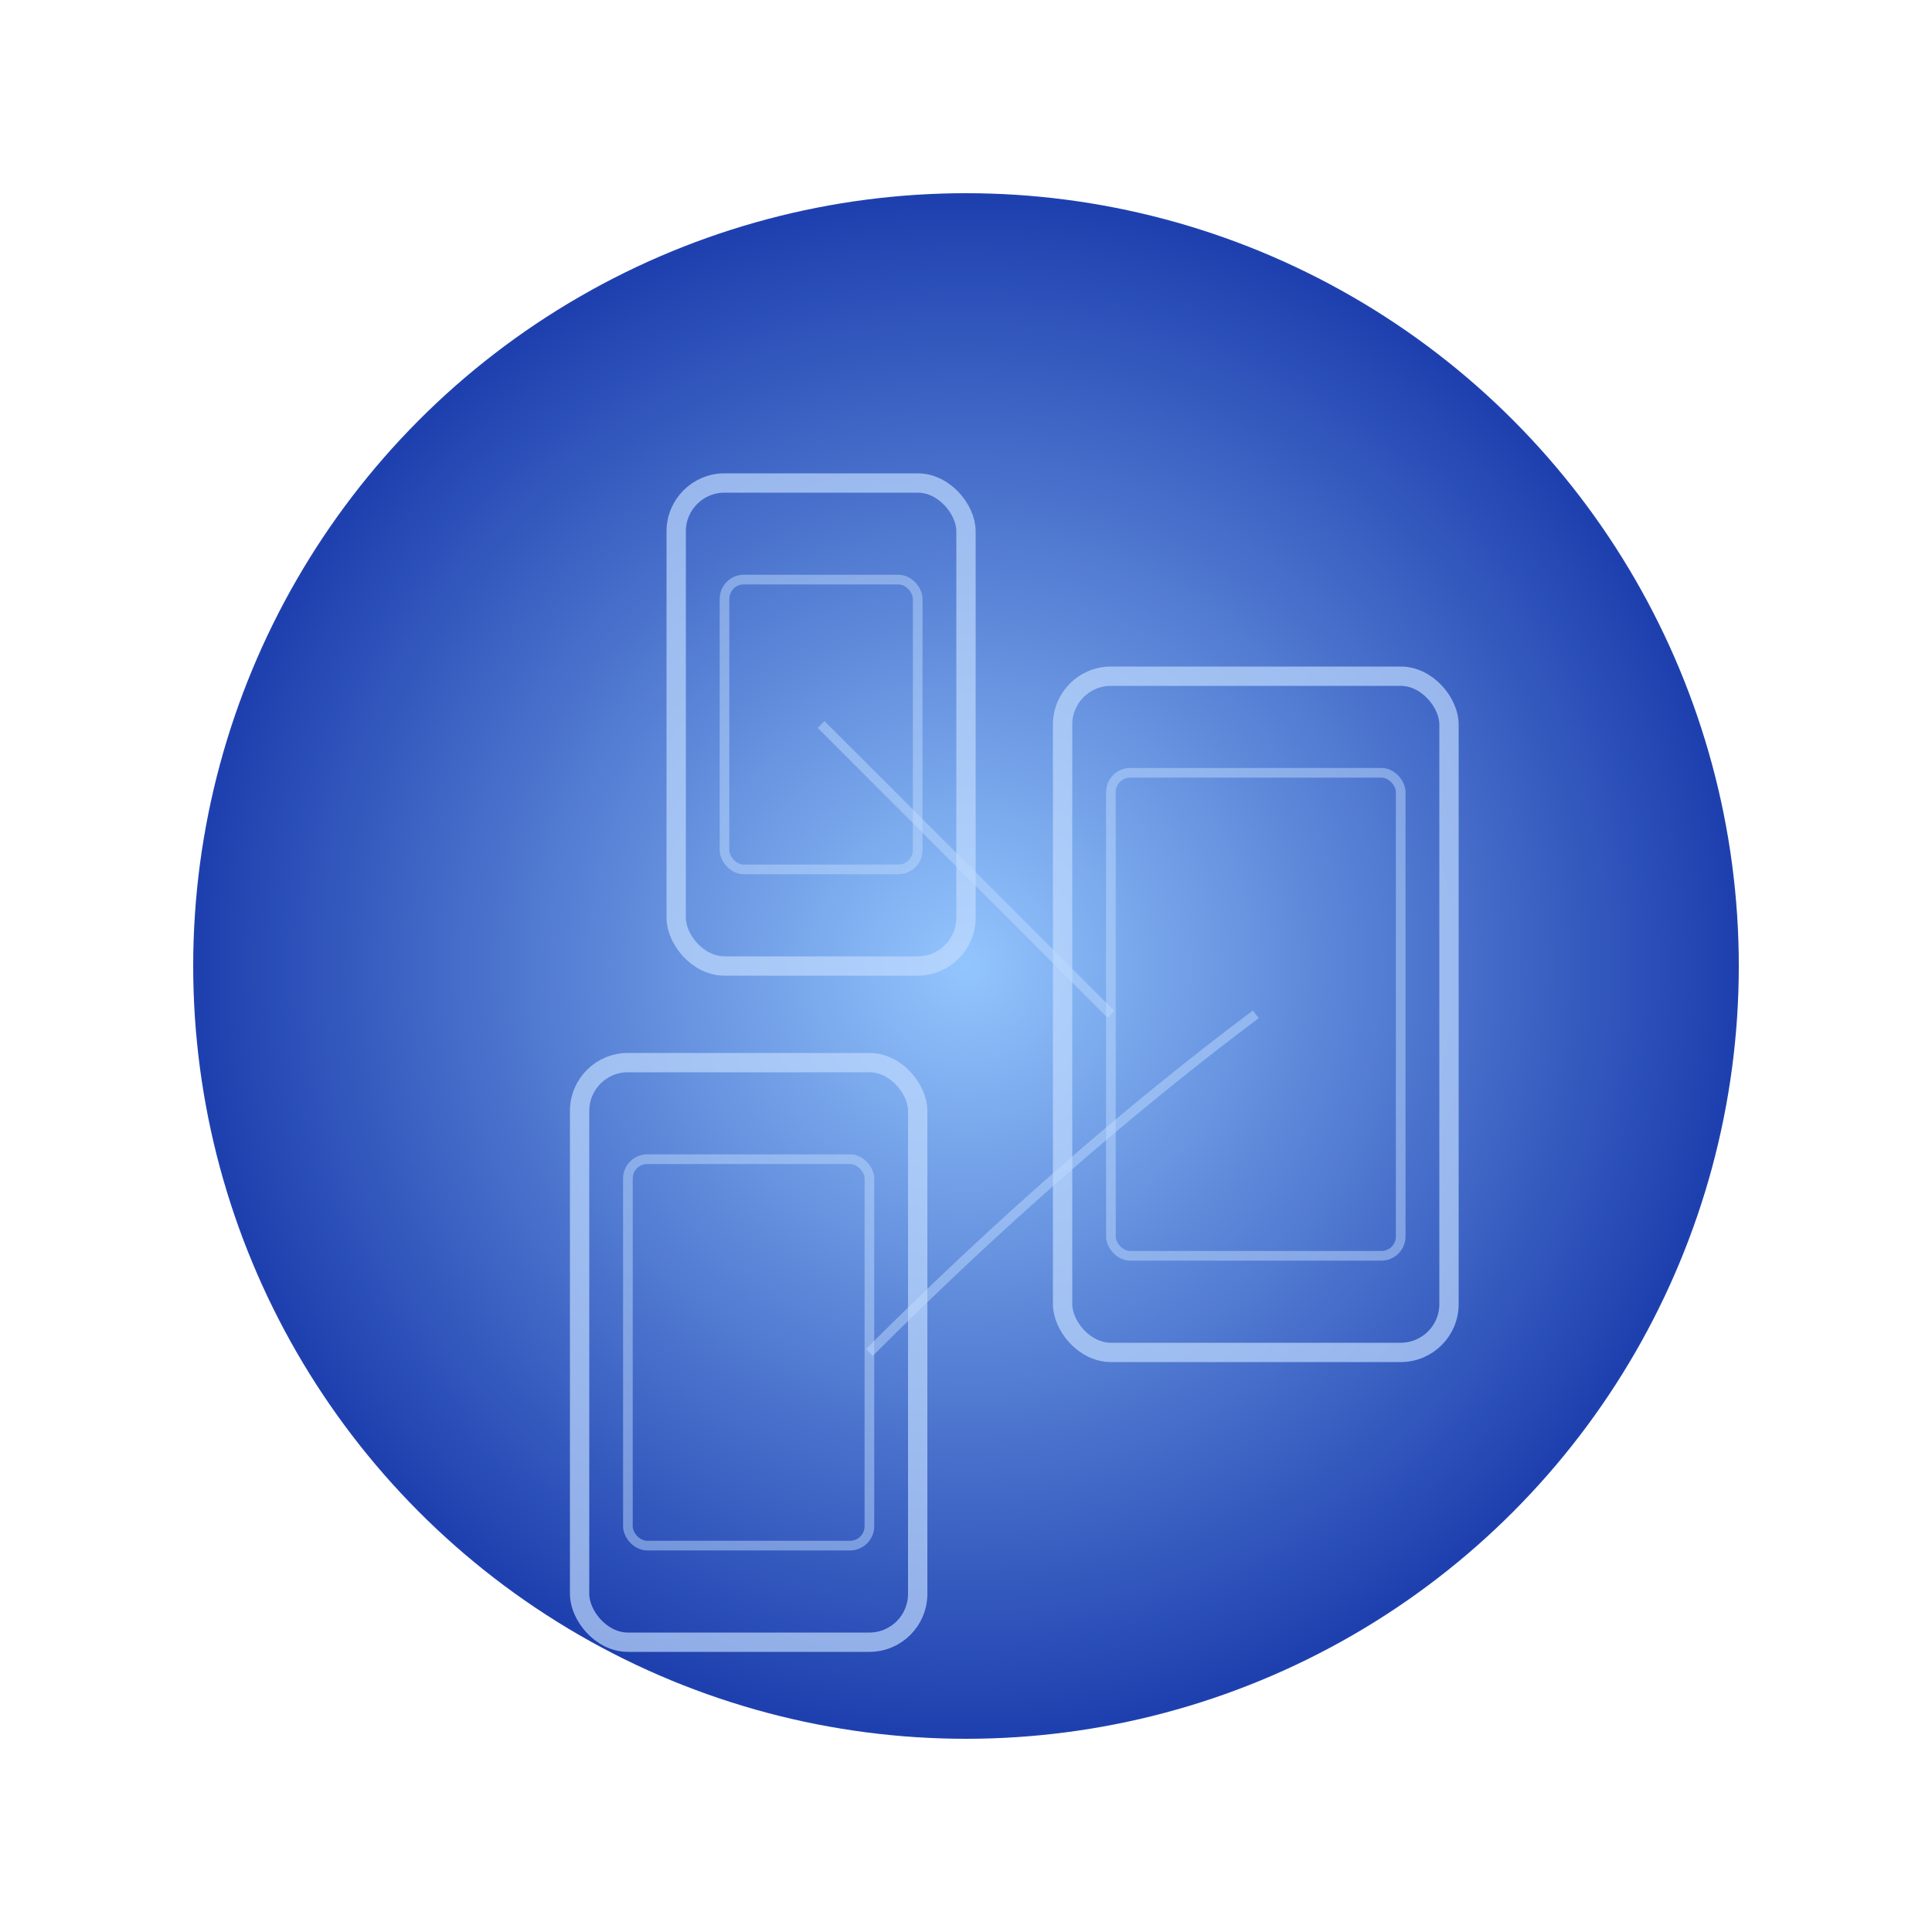
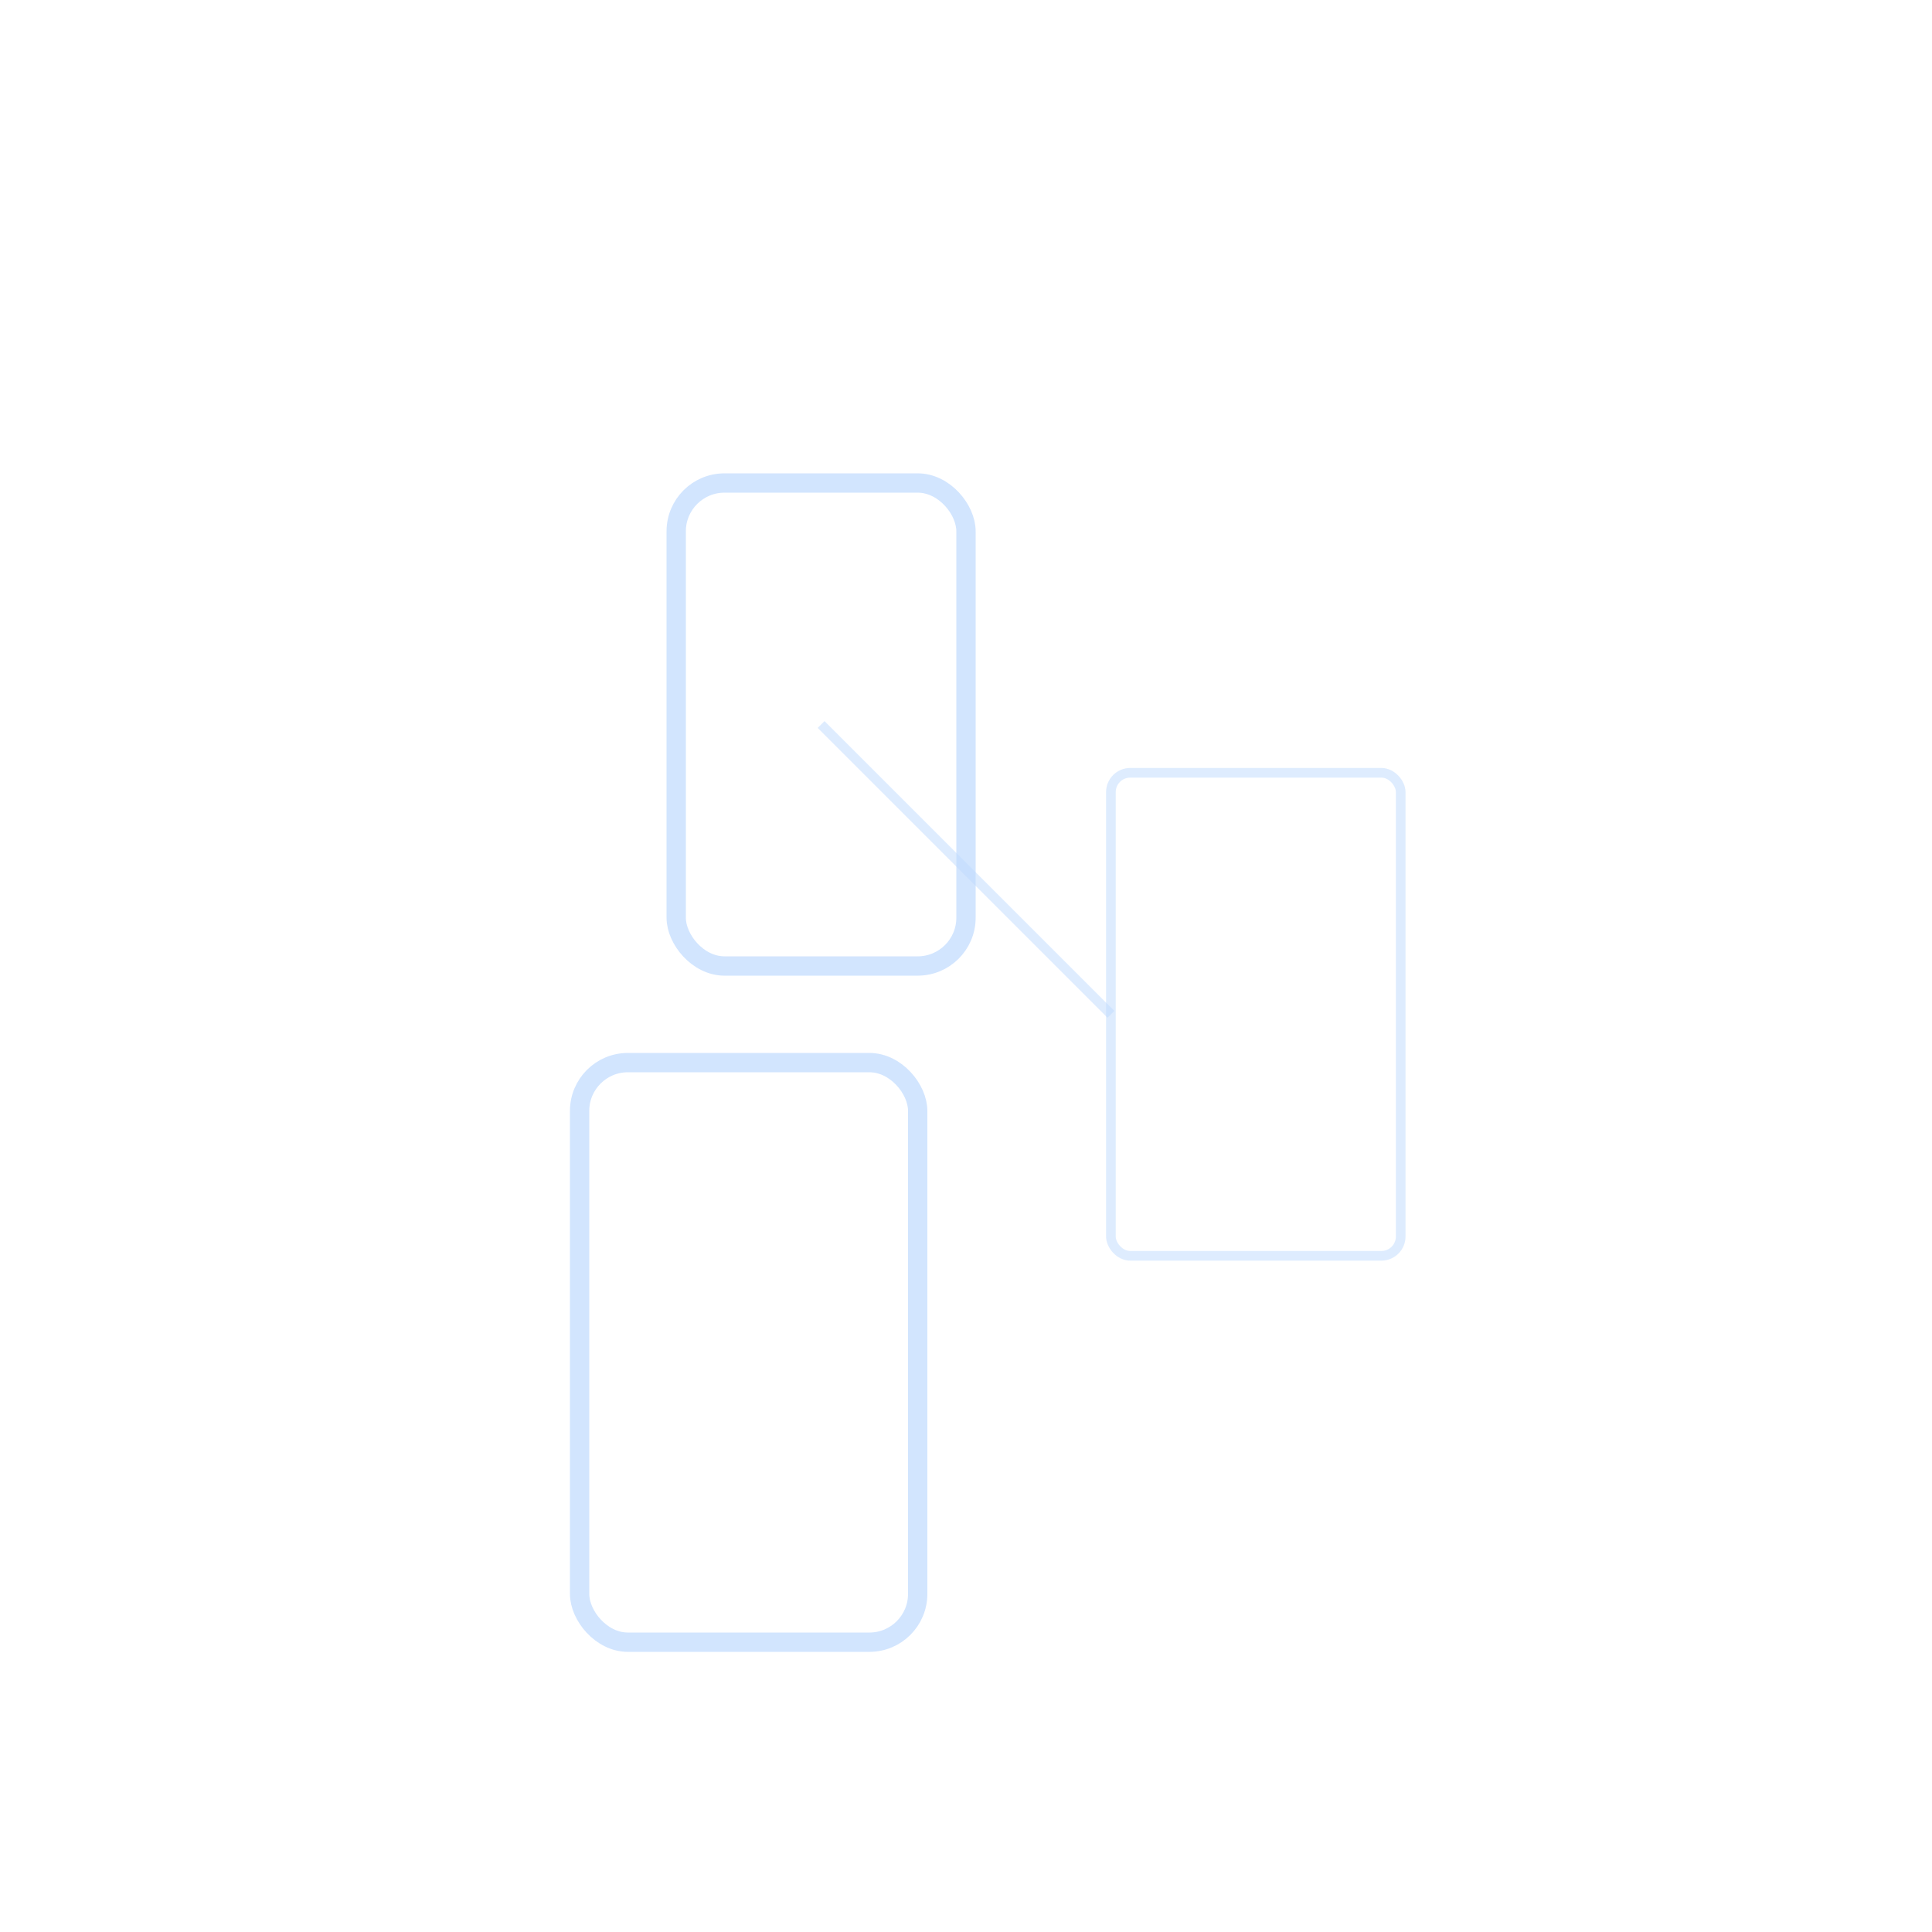
<svg xmlns="http://www.w3.org/2000/svg" width="200" height="200" viewBox="0 0 200 200">
  <defs>
    <radialGradient id="planetGradient" cx="50%" cy="50%" r="50%" fx="50%" fy="50%">
      <stop offset="0%" stop-color="#93C5FD" stop-opacity="1" />
      <stop offset="100%" stop-color="#1E40AF" stop-opacity="1" />
    </radialGradient>
    <filter id="glow" x="-50%" y="-50%" width="200%" height="200%">
      <feGaussianBlur stdDeviation="5" result="blur" />
      <feComposite in="SourceGraphic" in2="blur" operator="over" />
    </filter>
  </defs>
-   <circle cx="100" cy="100" r="80" fill="url(#planetGradient)" filter="url(#glow)" />
  <rect x="70" y="50" width="30" height="50" rx="5" stroke="#BFDBFE" stroke-width="2" fill="none" opacity="0.7" />
-   <rect x="110" y="70" width="40" height="70" rx="5" stroke="#BFDBFE" stroke-width="2" fill="none" opacity="0.7" />
  <rect x="60" y="110" width="35" height="60" rx="5" stroke="#BFDBFE" stroke-width="2" fill="none" opacity="0.7" />
-   <rect x="75" y="60" width="20" height="30" rx="2" stroke="#BFDBFE" stroke-width="1" fill="none" opacity="0.5" />
  <rect x="115" y="80" width="30" height="50" rx="2" stroke="#BFDBFE" stroke-width="1" fill="none" opacity="0.5" />
-   <rect x="65" y="120" width="25" height="40" rx="2" stroke="#BFDBFE" stroke-width="1" fill="none" opacity="0.5" />
  <path d="M 85 75 Q 100 90, 115 105" stroke="#BFDBFE" stroke-width="1" fill="none" opacity="0.5" />
-   <path d="M 130 105 Q 110 120, 90 140" stroke="#BFDBFE" stroke-width="1" fill="none" opacity="0.5" />
</svg>